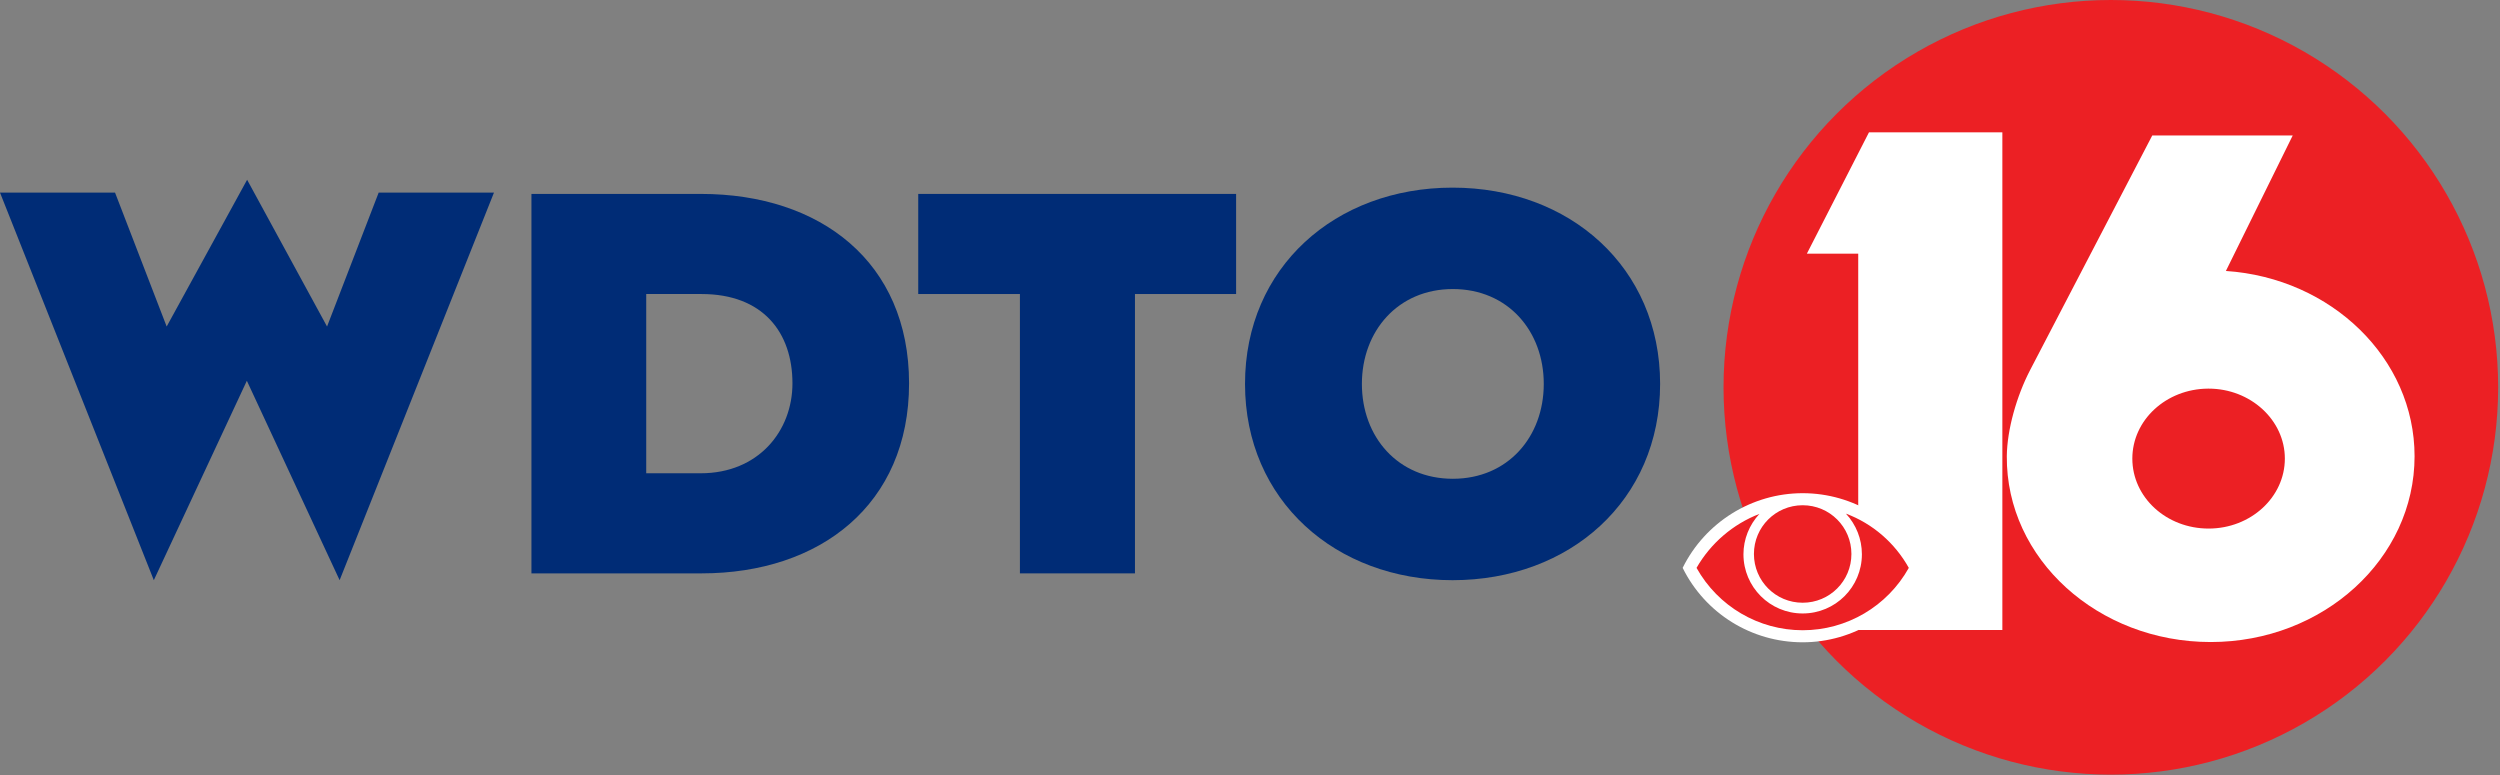
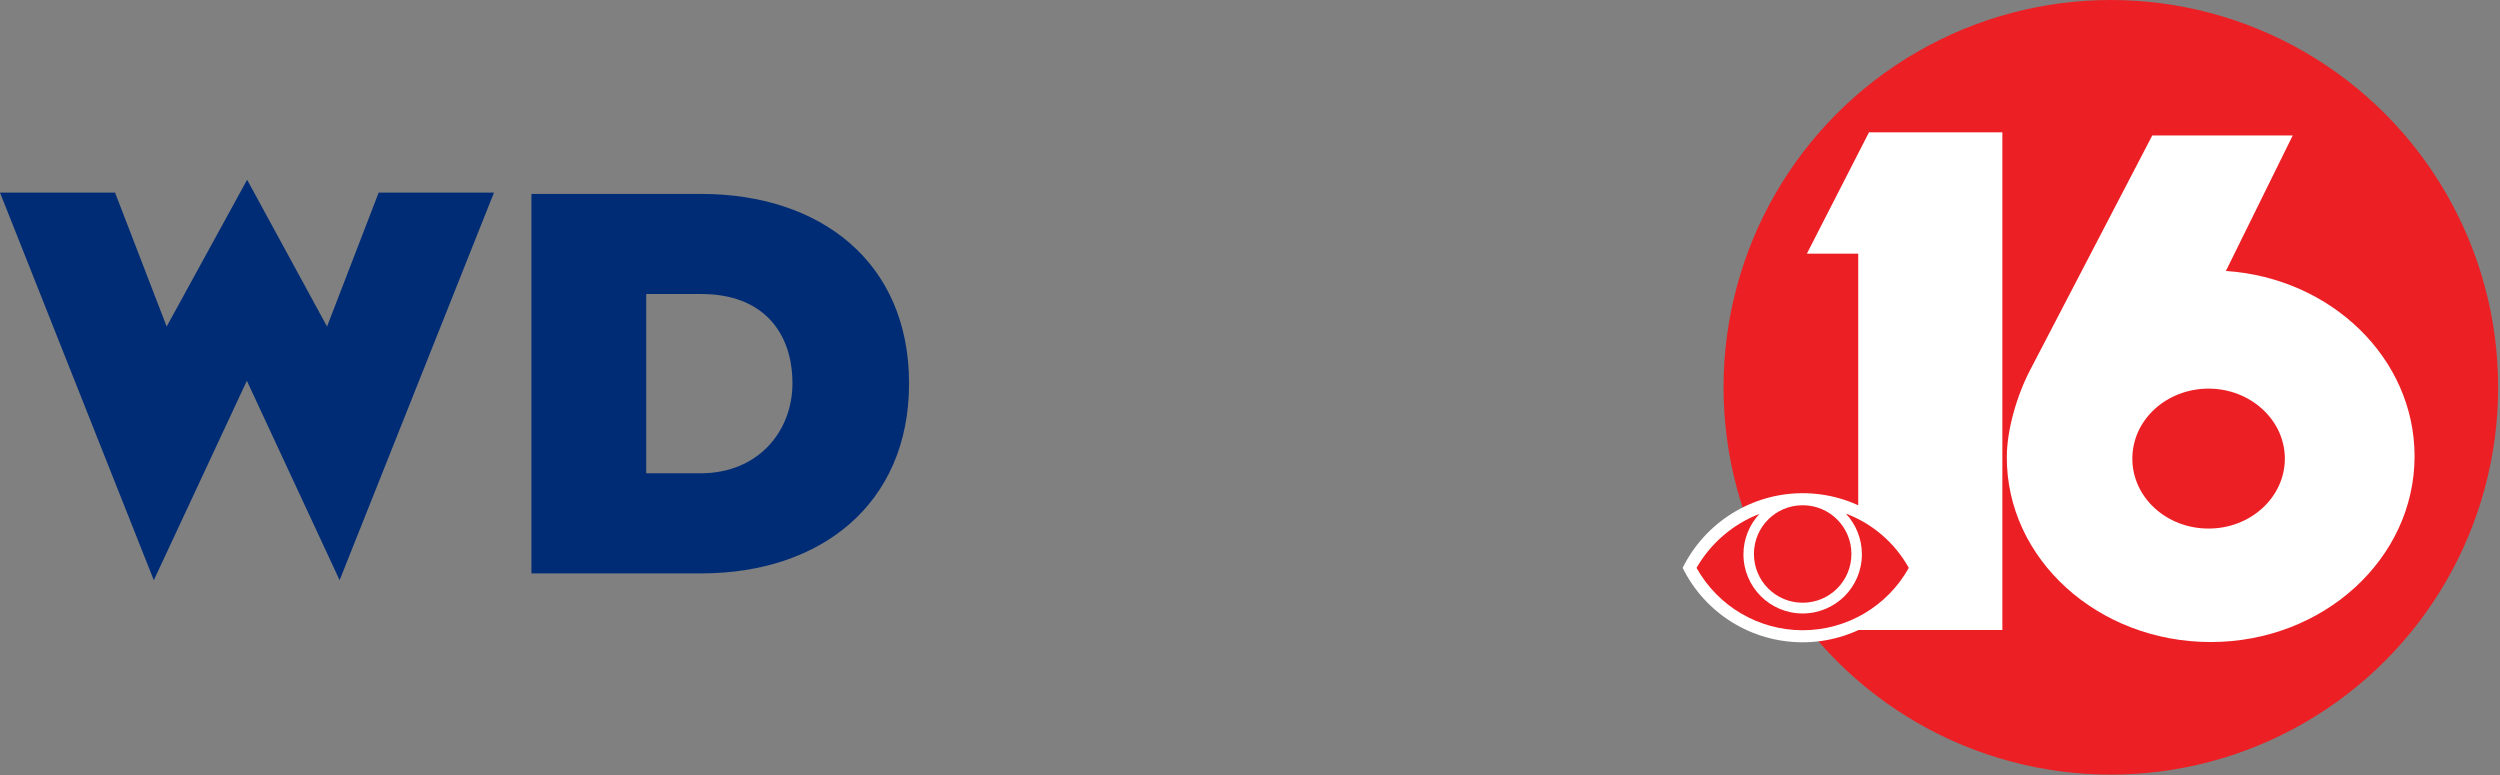
<svg xmlns="http://www.w3.org/2000/svg" version="1.1" id="Layer_1" x="0px" y="0px" viewBox="0 0 954 295.9" style="enable-background:new 0 0 954 295.9;" xml:space="preserve">
  <rect x="0" y="0" width="954" height="295.9" fill="#808080" stroke="none" />
  <style type="text/css">
	.st0{fill:#EC2024;}
	.st1{fill:#FFFFFF;}
	.st2{fill-rule:evenodd;clip-rule:evenodd;fill:#FFFFFF;}
	.st3{fill-rule:evenodd;clip-rule:evenodd;fill:#EC2024;}
	.st4{fill:#002C76;}
</style>
  <circle class="st0" cx="805.5" cy="147.8" r="147.8" />
  <g>
    <polygon class="st1" points="689.5,96.8 709.1,96.8 709.1,240.4 764.1,240.4 764.1,50.5 713.2,50.5  " />
    <path class="st1" d="M849.4,103.4l25.5-51.7h-53.6l-46.6,89.5c-5.2,10-8.8,22.8-8.9,32.9c-0.3,39.2,34.8,70.9,77.8,70.9   c43,0,77.8-31.8,77.8-70.9C921.4,136.8,889.7,106.1,849.4,103.4z M871.9,175c0,14.7-13,26.7-29.1,26.7c0,0,0,0,0,0   c-16.1,0-29.1-11.9-29.1-26.7c0-14.7,12.9-26.6,28.9-26.7c0.1,0,0.1,0,0.2,0C858.8,148.3,871.9,160.3,871.9,175   C871.9,175,871.9,175,871.9,175z" />
  </g>
  <path class="st2" d="M687.9,188.2c-19.4,0-37.2,11.1-45.8,28.5c8.6,17.4,26.3,28.4,45.8,28.4c19.4,0,37.2-11.1,45.8-28.5  C725,199.2,707.3,188.2,687.9,188.2z" />
-   <path class="st3" d="M687.9,192.8c10.3,0,18.6,8.3,18.6,18.6s-8.3,18.6-18.6,18.6c-10.3,0-18.6-8.3-18.6-18.6  S677.6,192.8,687.9,192.8z M704.4,196c3.9,4.2,6.1,9.7,6.1,15.5c0,12.5-10.1,22.6-22.6,22.6l0,0c-12.5,0-22.6-10.1-22.6-22.6  c0-5.7,2.2-11.2,6.1-15.4c-10.1,3.9-18.6,11.2-24,20.6c8.2,14.7,23.7,23.8,40.5,23.8c16.8,0,32.3-9.1,40.5-23.8  C723.1,207.2,714.6,199.8,704.4,196z" />
+   <path class="st3" d="M687.9,192.8c10.3,0,18.6,8.3,18.6,18.6s-8.3,18.6-18.6,18.6c-10.3,0-18.6-8.3-18.6-18.6  S677.6,192.8,687.9,192.8z M704.4,196c3.9,4.2,6.1,9.7,6.1,15.5c0,12.5-10.1,22.6-22.6,22.6c-12.5,0-22.6-10.1-22.6-22.6  c0-5.7,2.2-11.2,6.1-15.4c-10.1,3.9-18.6,11.2-24,20.6c8.2,14.7,23.7,23.8,40.5,23.8c16.8,0,32.3-9.1,40.5-23.8  C723.1,207.2,714.6,199.8,704.4,196z" />
  <path class="st4" d="M202.8,218.8V74h64.7c45.6,0,79.4,26,79.4,72.3c0,46.2-33.9,72.5-79.2,72.5H202.8z M302.4,146.3  c0-19.5-11.3-34.1-34.7-34.1h-21.1v68.4h20.8C289.4,180.6,302.4,164.5,302.4,146.3z" />
-   <polygon class="st4" points="389.2,218.8 389.2,112.2 350.4,112.2 350.4,74 471.7,74 471.7,112.2 433.1,112.2 433.1,218.8 " />
-   <path class="st4" d="M475.1,146.5c0-44.5,34.5-74.9,79.2-74.9c44.7,0,79.2,30.4,79.2,74.9s-34.5,74.9-79.2,74.9  C509.7,221.4,475.1,191,475.1,146.5z M589.1,146.5c0-20.2-13.7-36.2-34.7-36.2s-34.7,16.1-34.7,36.2c0,20.2,13.7,36.2,34.7,36.2  S589.1,166.7,589.1,146.5z" />
  <polygon class="st4" points="0,73.5 43.9,73.5 63.6,124.6 94.3,68.6 124.8,124.6 144.5,73.5 188.5,73.5 129.6,221.4 94.2,145.3   58.7,221.4 " />
</svg>